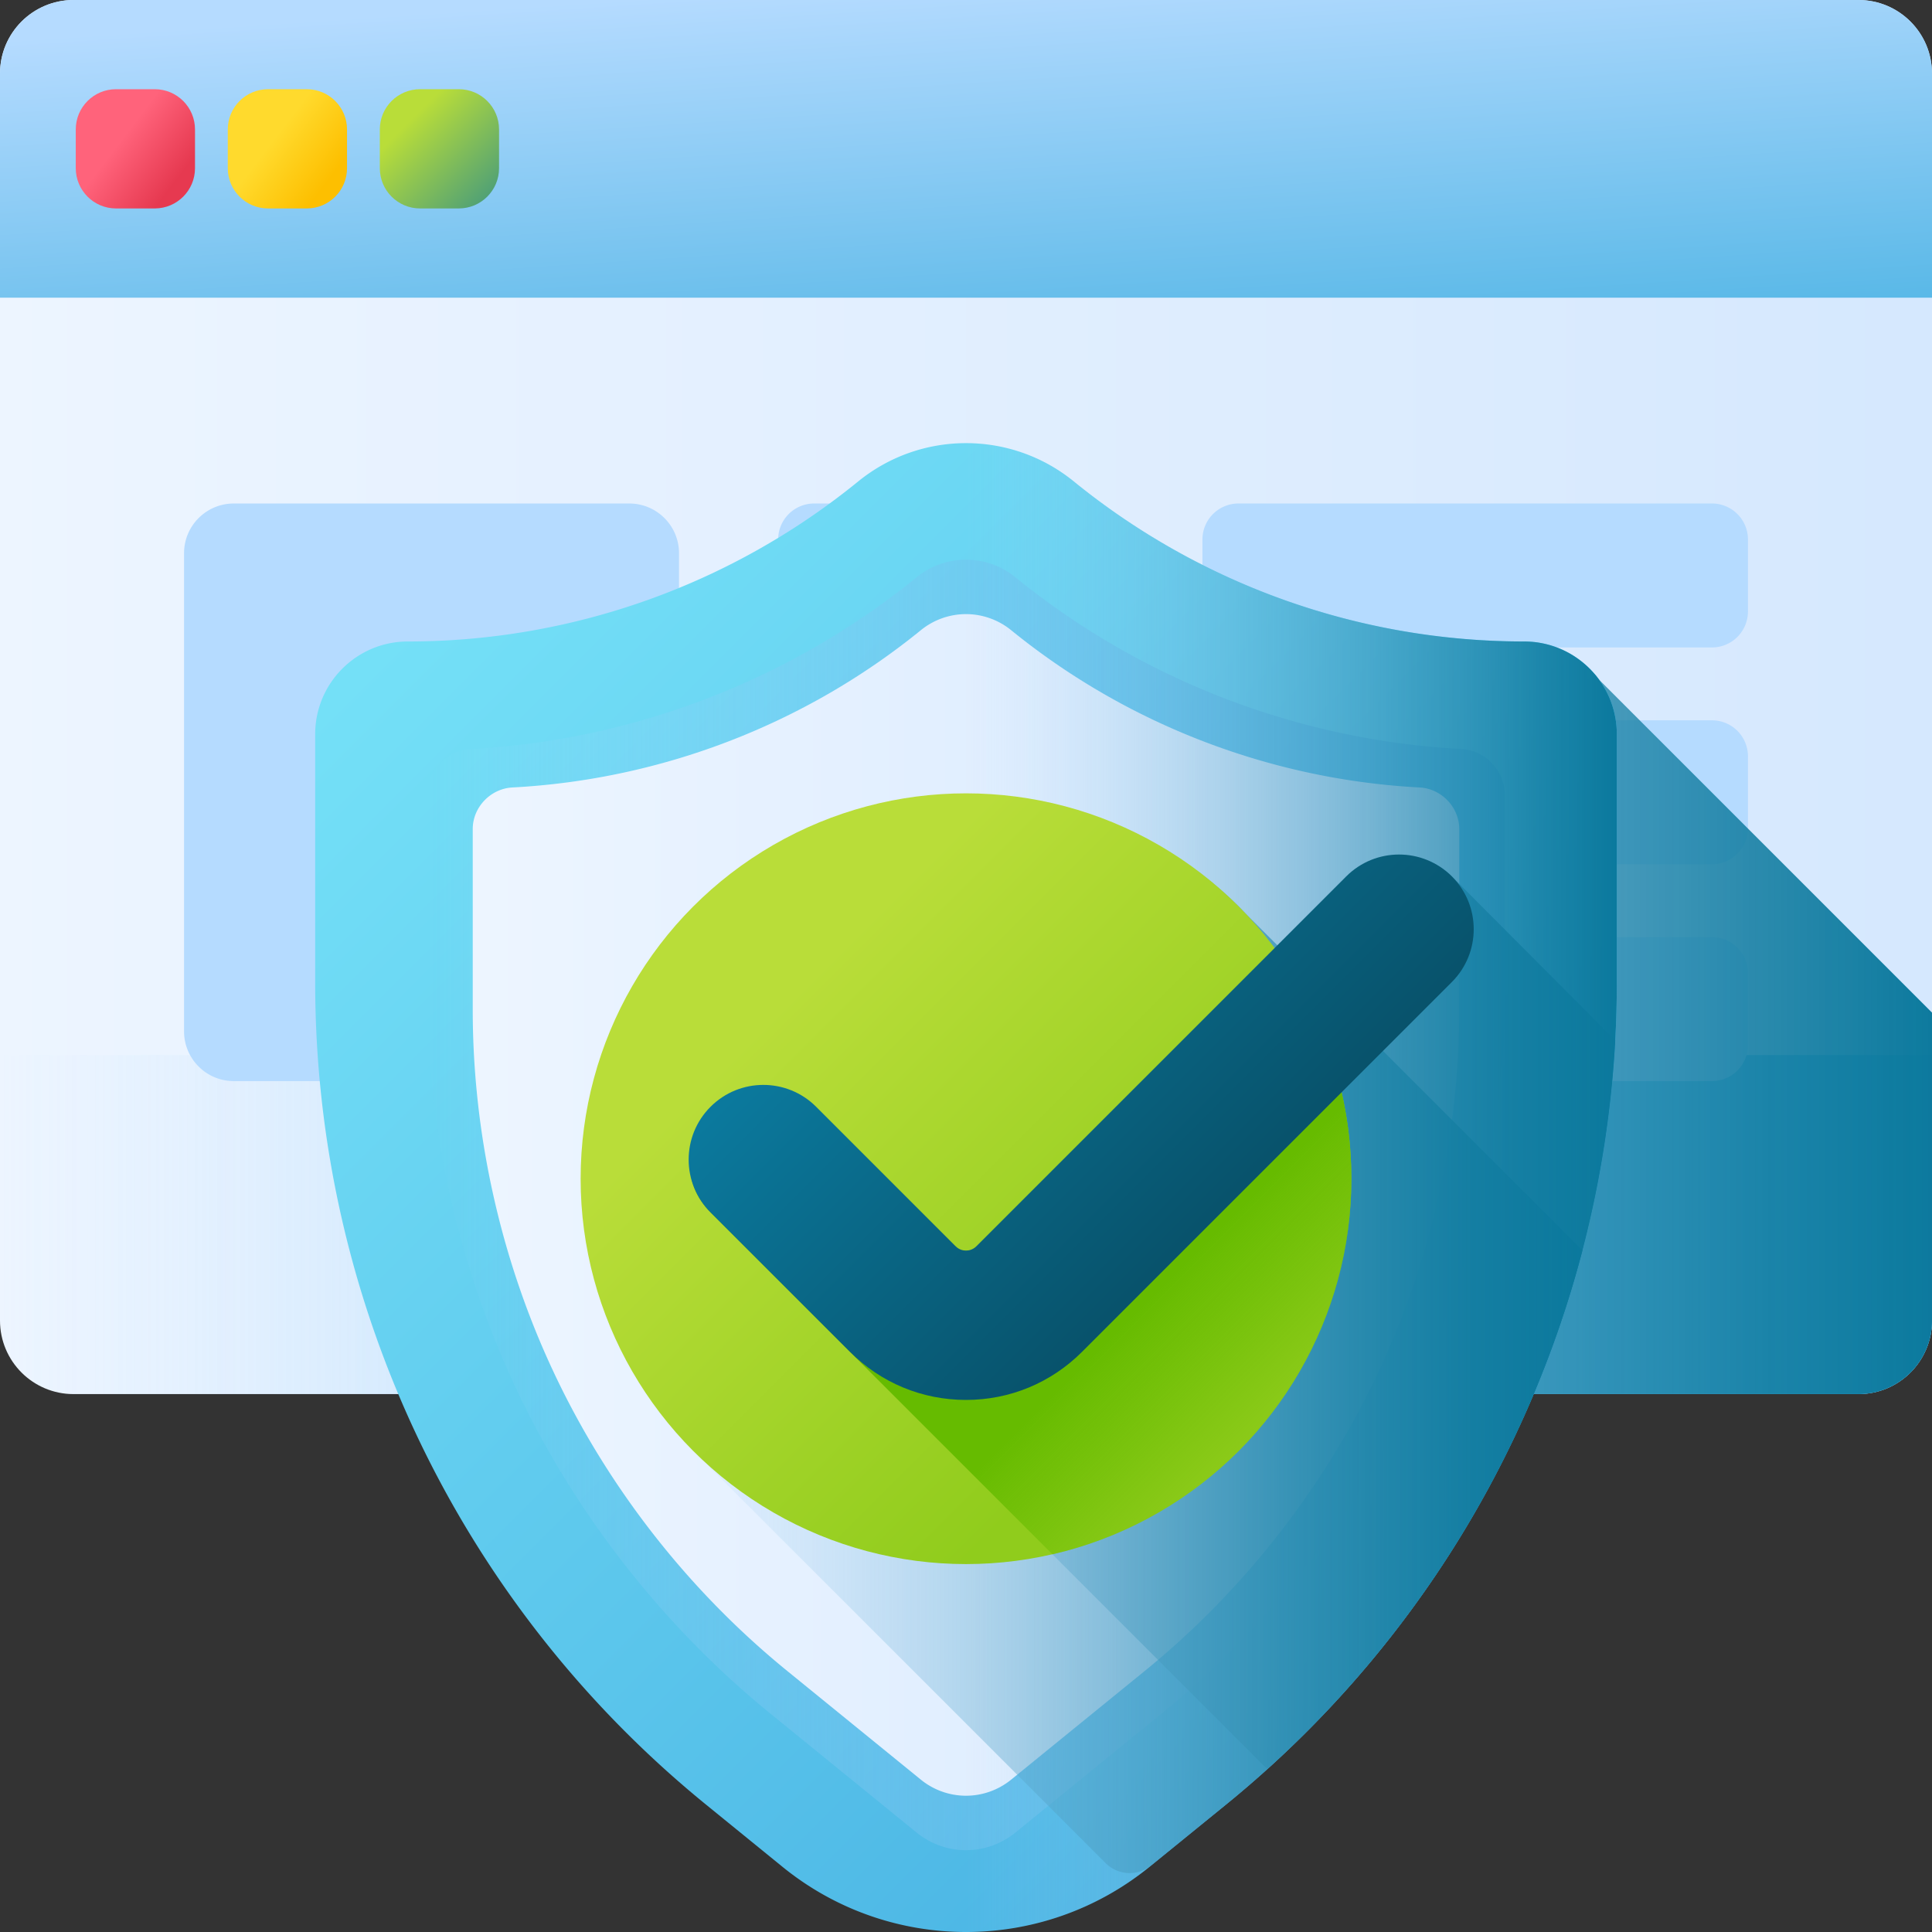
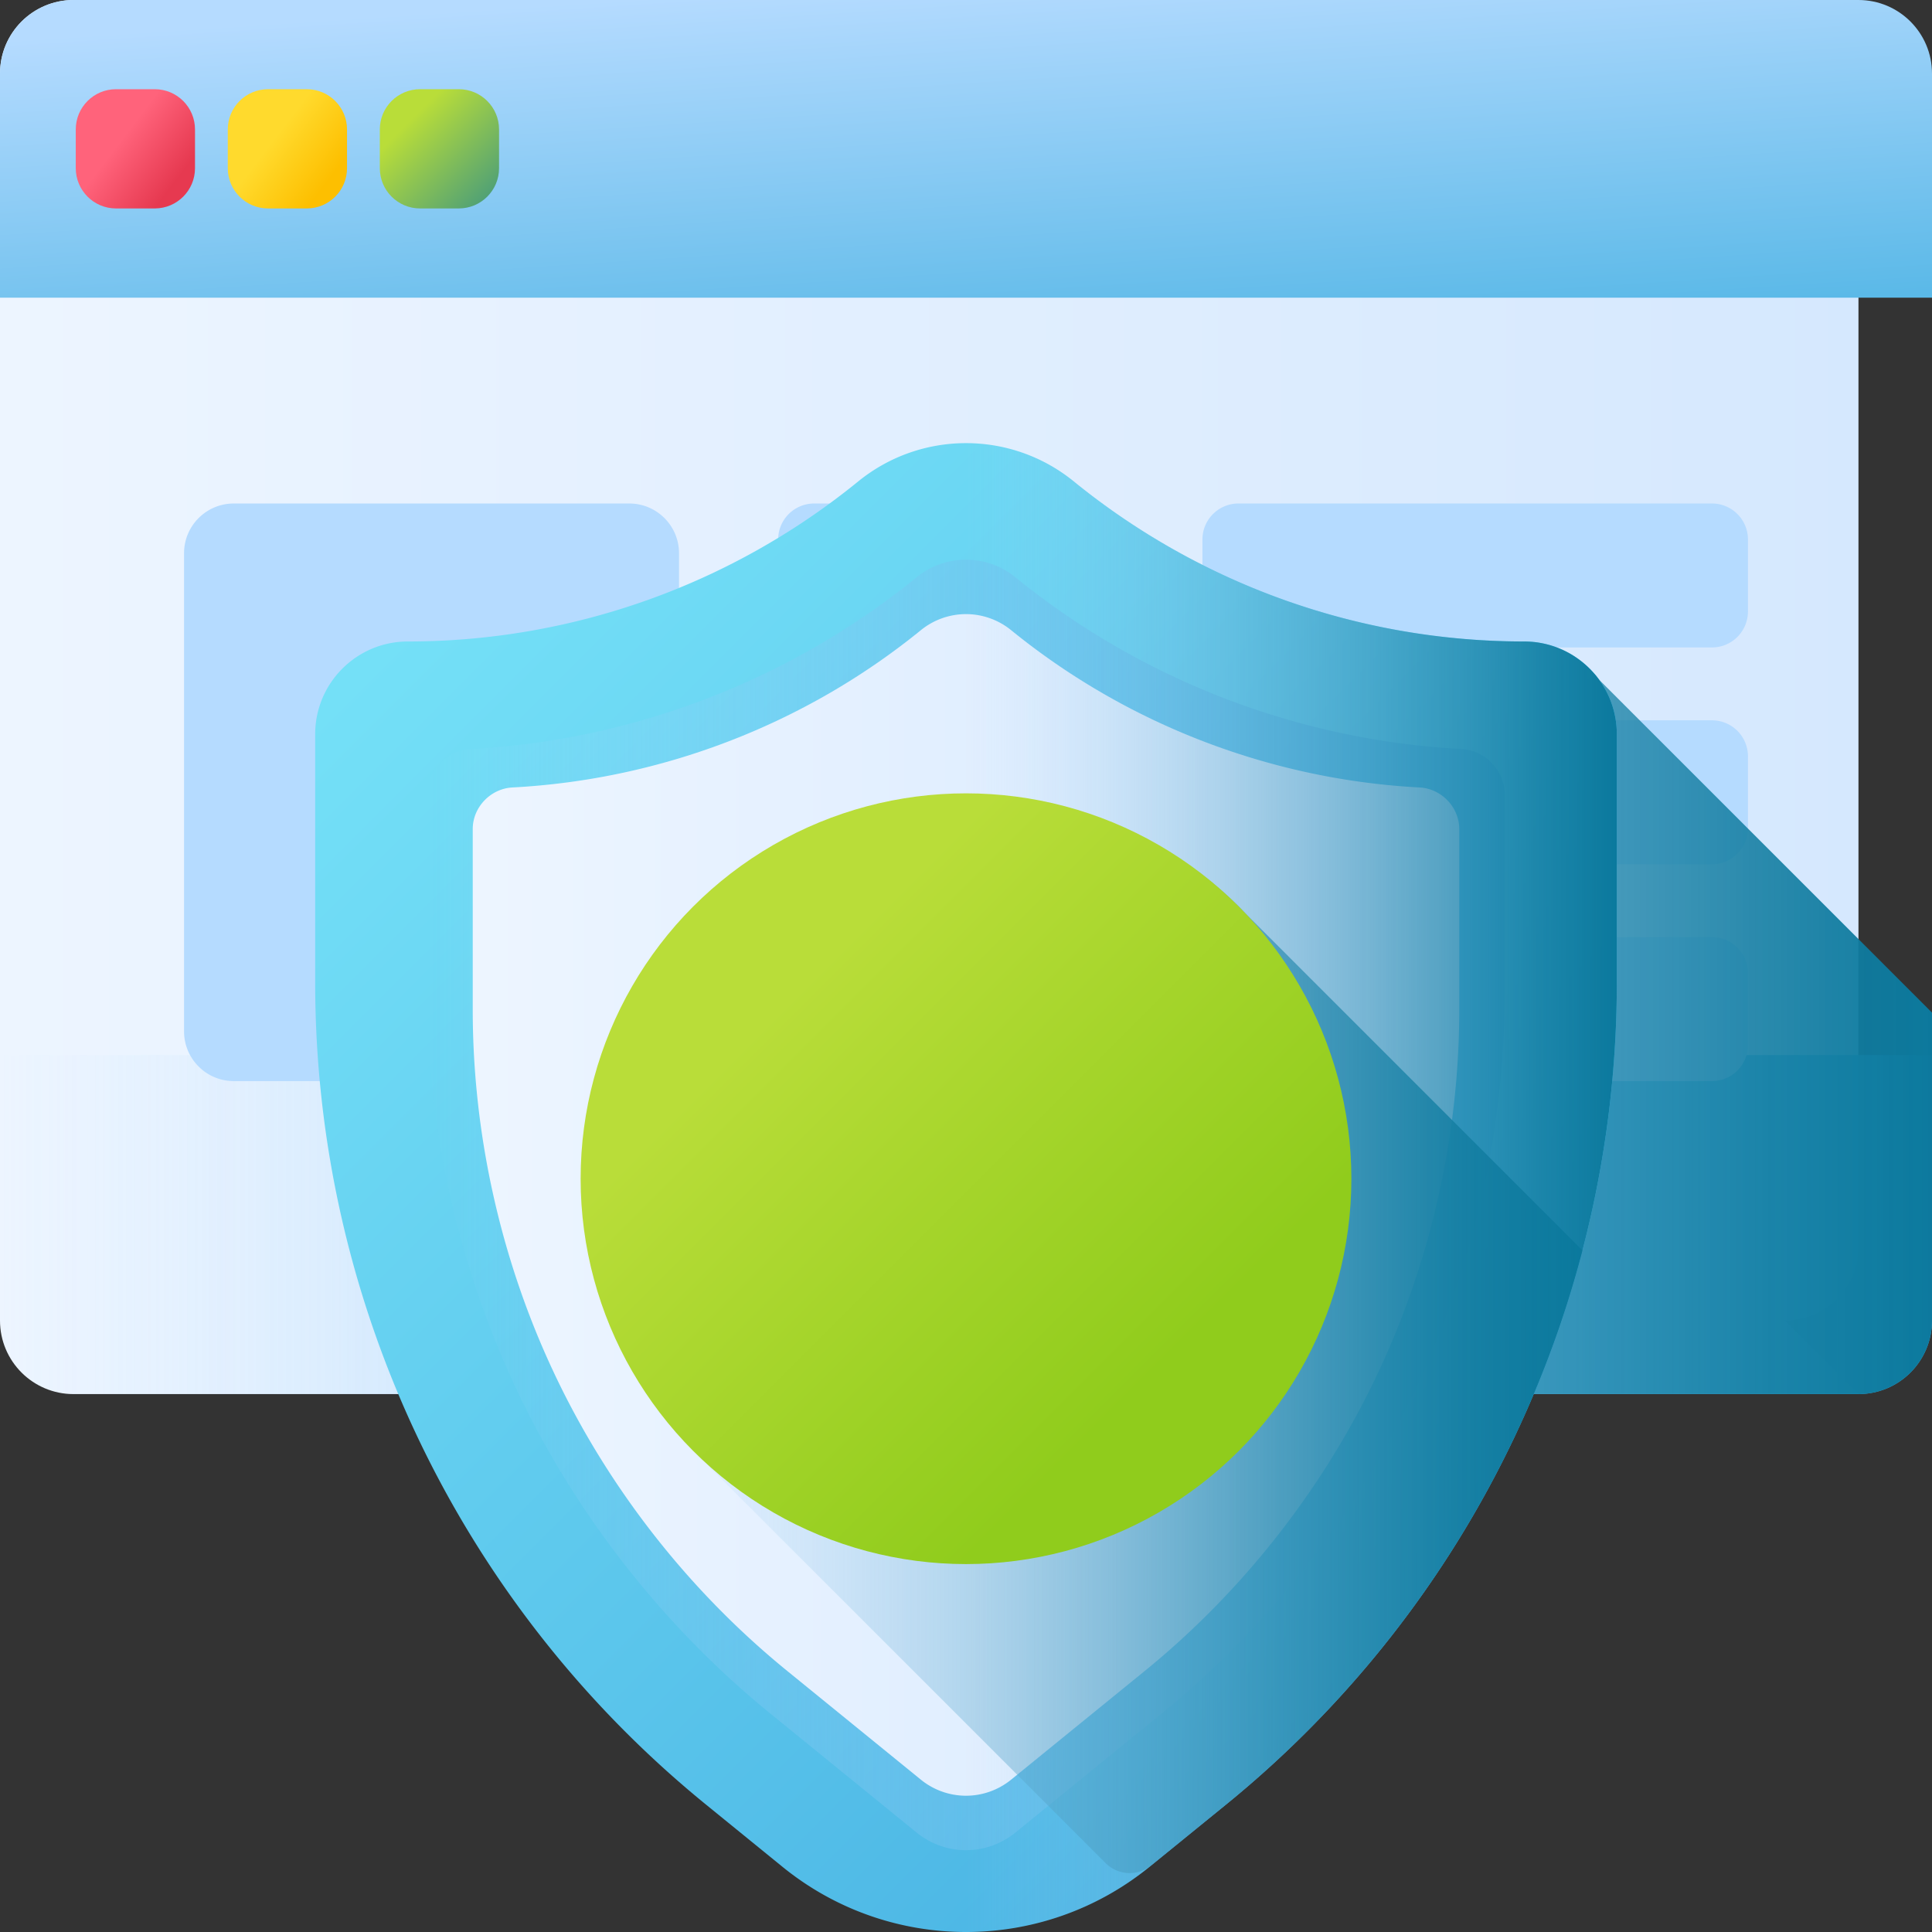
<svg xmlns="http://www.w3.org/2000/svg" xmlns:xlink="http://www.w3.org/1999/xlink" width="512" height="512" x="0" y="0" viewBox="0 0 510 510" style="enable-background:new 0 0 512 512" xml:space="preserve" class="">
  <rect x="0" y="0" width="510" height="510" fill="#333333" stroke="none" />
  <g>
    <linearGradient id="a">
      <stop offset="0" stop-color="#edf5ff" />
      <stop offset="1" stop-color="#d5e8fe" />
    </linearGradient>
    <linearGradient xlink:href="#a" id="d" x1="117.907" x2="404.713" y1="46.91" y2="333.716" gradientUnits="userSpaceOnUse" />
    <linearGradient id="e" x1="251.442" x2="259.282" y1="-5.718" y2="114.127" gradientUnits="userSpaceOnUse">
      <stop offset="0" stop-color="#b5dbff" />
      <stop offset="1" stop-color="#48b2e3" />
    </linearGradient>
    <linearGradient id="f" x1="32.241" x2="46.622" y1="36.623" y2="47.579" gradientUnits="userSpaceOnUse">
      <stop offset="0" stop-color="#ff637b" />
      <stop offset="1" stop-color="#e63950" />
    </linearGradient>
    <linearGradient id="g" x1="72.372" x2="86.753" y1="36.623" y2="47.579" gradientUnits="userSpaceOnUse">
      <stop offset="0" stop-color="#ffda2d" />
      <stop offset="1" stop-color="#fdbf00" />
    </linearGradient>
    <linearGradient id="h" x1="108.358" x2="142.441" y1="31.645" y2="65.728" gradientUnits="userSpaceOnUse">
      <stop offset="0" stop-color="#b9dd39" />
      <stop offset="1" stop-color="#0b799d" />
    </linearGradient>
    <linearGradient id="b">
      <stop offset="0" stop-color="#b5dbff" stop-opacity="0" />
      <stop offset=".243" stop-color="#93cef6" stop-opacity=".243" />
      <stop offset=".576" stop-color="#6abfec" stop-opacity=".576" />
      <stop offset=".84" stop-color="#51b5e5" stop-opacity=".84" />
      <stop offset="1" stop-color="#48b2e3" />
    </linearGradient>
    <linearGradient xlink:href="#b" id="i" x1="255" x2="255" y1="321.18" y2="420.175" gradientUnits="userSpaceOnUse" />
    <linearGradient id="c">
      <stop offset="0" stop-color="#b5dbff" stop-opacity="0" />
      <stop offset=".173" stop-color="#8fc5e9" stop-opacity=".173" />
      <stop offset=".454" stop-color="#56a4c8" stop-opacity=".454" />
      <stop offset=".696" stop-color="#2d8db1" stop-opacity=".696" />
      <stop offset=".885" stop-color="#147ea2" stop-opacity=".885" />
      <stop offset="1" stop-color="#0b799d" />
    </linearGradient>
    <linearGradient xlink:href="#c" id="j" x1="466.947" x2="334.915" y1="370.271" y2="306.497" gradientUnits="userSpaceOnUse" />
    <linearGradient id="k" x1="111.059" x2="407.341" y1="135.532" y2="431.814" gradientUnits="userSpaceOnUse">
      <stop offset="0" stop-color="#76e2f8" />
      <stop offset="1" stop-color="#48b2e3" />
    </linearGradient>
    <linearGradient xlink:href="#b" id="l" x1="448.329" x2="186.181" y1="477.518" y2="215.37" gradientUnits="userSpaceOnUse" />
    <linearGradient xlink:href="#a" id="m" x1="204.315" x2="319.471" y1="236.363" y2="351.519" gradientUnits="userSpaceOnUse" />
    <linearGradient xlink:href="#c" id="n" x1="290.706" x2="54.128" y1="320.109" y2="206.552" gradientUnits="userSpaceOnUse" />
    <linearGradient xlink:href="#c" id="o" x1="381.208" x2="300.245" y1="366.032" y2="304.522" gradientUnits="userSpaceOnUse" />
    <linearGradient xlink:href="#c" id="p" x1="367.579" x2="232.642" y1="423.73" y2="288.793" gradientUnits="userSpaceOnUse" />
    <linearGradient id="q" x1="207.684" x2="305.737" y1="263.835" y2="361.888" gradientUnits="userSpaceOnUse">
      <stop offset="0" stop-color="#b9dd39" />
      <stop offset="1" stop-color="#90cc1c" />
    </linearGradient>
    <linearGradient id="r" x1="347.465" x2="311.004" y1="370.706" y2="334.244" gradientUnits="userSpaceOnUse">
      <stop offset="0" stop-color="#6b0" stop-opacity="0" />
      <stop offset="1" stop-color="#6b0" />
    </linearGradient>
    <linearGradient id="s" x1="246.047" x2="347.603" y1="236.334" y2="337.89" gradientUnits="userSpaceOnUse">
      <stop offset="0" stop-color="#0b799d" />
      <stop offset="1" stop-color="#07485e" />
    </linearGradient>
-     <path fill="url(#a)" d="M490.588 368.006H19.412C8.691 368.006 0 359.315 0 348.594V19.412C0 8.691 8.691 0 19.412 0h471.176C501.309 0 510 8.691 510 19.412v329.182c0 10.721-8.691 19.412-19.412 19.412z" opacity="1" data-original="url(#a)" />
+     <path fill="url(#a)" d="M490.588 368.006H19.412C8.691 368.006 0 359.315 0 348.594V19.412C0 8.691 8.691 0 19.412 0h471.176v329.182c0 10.721-8.691 19.412-19.412 19.412z" opacity="1" data-original="url(#a)" />
    <path fill="url(#e)" d="M510 78.574H0V19.412C0 8.691 8.691 0 19.412 0h471.176C501.309 0 510 8.691 510 19.412z" opacity="1" data-original="url(#e)" />
    <path fill="url(#f)" d="M40.853 55.025H30.624c-5.867 0-10.623-4.756-10.623-10.623v-10.23c0-5.867 4.756-10.623 10.623-10.623h10.229c5.867 0 10.623 4.756 10.623 10.623v10.229c0 5.868-4.756 10.624-10.623 10.624z" opacity="1" data-original="url(#f)" />
    <path fill="url(#g)" d="M80.984 55.025h-10.23c-5.867 0-10.623-4.756-10.623-10.623v-10.23c0-5.867 4.756-10.623 10.623-10.623h10.229c5.867 0 10.623 4.756 10.623 10.623v10.229c.001 5.868-4.755 10.624-10.622 10.624z" opacity="1" data-original="url(#g)" />
    <path fill="url(#h)" d="M121.115 55.025h-10.229c-5.867 0-10.623-4.756-10.623-10.623v-10.23c0-5.867 4.756-10.623 10.623-10.623h10.229c5.867 0 10.623 4.756 10.623 10.623v10.229c0 5.868-4.756 10.624-10.623 10.624z" opacity="1" data-original="url(#h)" />
    <path fill="url(#b)" d="M0 278.495v70.099c0 10.721 8.691 19.412 19.412 19.412h471.176c10.721 0 19.412-8.691 19.412-19.412v-70.099z" opacity="1" data-original="url(#b)" />
    <g fill="#b5dbff">
      <path d="M166.113 285.38H61.716c-7.252 0-13.131-5.879-13.131-13.131V146.043c0-7.252 5.879-13.131 13.131-13.131h104.397c7.252 0 13.131 5.879 13.131 13.131v126.206c.001 7.252-5.878 13.131-13.131 13.131zM286.513 170.911h-71.598a9.5 9.5 0 0 1-9.5-9.5v-19a9.5 9.5 0 0 1 9.5-9.5h71.598a9.5 9.5 0 0 1 9.5 9.5v19a9.5 9.5 0 0 1-9.5 9.5zM451.915 170.911h-125a9.5 9.5 0 0 1-9.5-9.5v-19a9.5 9.5 0 0 1 9.5-9.5h125a9.5 9.5 0 0 1 9.5 9.5v19a9.5 9.5 0 0 1-9.5 9.5zM380.317 228.146h71.598a9.5 9.5 0 0 0 9.5-9.5v-19a9.5 9.5 0 0 0-9.5-9.5h-71.598a9.5 9.5 0 0 0-9.5 9.5v19a9.5 9.5 0 0 0 9.5 9.5zM214.915 228.146h125a9.5 9.5 0 0 0 9.5-9.5v-19a9.5 9.5 0 0 0-9.5-9.5h-125a9.5 9.5 0 0 0-9.5 9.5v19a9.5 9.5 0 0 0 9.5 9.5zM286.513 285.38h-71.598a9.5 9.5 0 0 1-9.5-9.5v-19a9.5 9.5 0 0 1 9.5-9.5h71.598a9.5 9.5 0 0 1 9.5 9.5v19a9.5 9.5 0 0 1-9.5 9.5zM451.915 285.38h-125a9.5 9.5 0 0 1-9.5-9.5v-19a9.5 9.5 0 0 1 9.5-9.5h125a9.5 9.5 0 0 1 9.5 9.5v19a9.5 9.5 0 0 1-9.5 9.5z" fill="#b5dbff" opacity="1" data-original="#b5dbff" />
    </g>
    <path fill="url(#c)" d="M510 348.594v-81.292l-87.887-87.887c-4.451-6.108-11.656-8.078-19.794-8.078a188.328 188.328 0 0 1-118.85-42.239c-16.582-13.491-40.356-13.491-56.938 0a188.328 188.328 0 0 1-118.85 42.239c-13.519 0-22.477 8.958-22.477 22.477v65.605c0 37.764 7.638 74.623 21.952 108.587h383.432c10.721 0 19.412-8.691 19.412-19.412z" opacity="1" data-original="url(#c)" />
    <path fill="url(#k)" d="M402.319 169.335a188.328 188.328 0 0 1-118.85-42.239c-16.582-13.49-40.356-13.491-56.938 0a188.328 188.328 0 0 1-118.85 42.239c-13.519 0-24.479 10.959-24.479 24.479v65.605a279.699 279.699 0 0 0 103.183 216.964l20.15 16.393c28.229 22.966 68.701 22.966 96.93 0l20.15-16.393c65.285-53.114 103.183-132.805 103.183-216.967v-65.608c-.001-13.52-10.96-24.473-24.479-24.473z" opacity="1" data-original="url(#k)" />
    <path fill="url(#b)" d="M255 488.402c-4.72 0-9.335-1.64-12.997-4.619l-38.539-31.354c-28.149-22.902-51.266-52.329-66.851-85.1s-23.823-69.274-23.823-105.563v-52.063c0-6.298 5.149-11.654 11.439-11.987 42.891-2.268 84.356-18.173 117.774-45.361 3.662-2.979 8.277-4.619 12.997-4.619s9.335 1.64 12.996 4.619c33.419 27.189 74.885 43.094 117.777 45.361 6.288.333 11.437 5.687 11.437 11.985v52.061c0 36.289-8.238 72.792-23.823 105.565-15.585 32.772-38.702 62.2-66.851 85.102l-38.539 31.354A20.654 20.654 0 0 1 255 488.402z" opacity="1" data-original="url(#b)" />
    <path fill="url(#a)" d="M255 474.028a18.913 18.913 0 0 1-11.9-4.229l-35.287-28.708c-25.774-20.969-46.94-47.913-61.21-77.919s-21.813-63.429-21.813-96.655v-47.669c0-5.767 4.715-10.67 10.474-10.975 39.272-2.077 77.238-16.639 107.836-41.533a18.91 18.91 0 0 1 11.9-4.23c4.322 0 8.548 1.502 11.9 4.229 30.599 24.894 68.566 39.457 107.838 41.534 5.758.304 10.472 5.207 10.472 10.973v47.668c0 33.227-7.543 66.65-21.813 96.656-14.27 30.007-35.436 56.951-61.21 77.92L266.9 469.799a18.911 18.911 0 0 1-11.9 4.229z" opacity="1" data-original="url(#a)" />
    <path fill="url(#c)" d="M426.797 193.808c0-13.519-10.96-24.473-24.479-24.473a188.328 188.328 0 0 1-118.85-42.239 45.03 45.03 0 0 0-28.469-10.118V510c17.175 0 34.351-5.742 48.465-17.225l20.15-16.393c65.285-53.114 103.183-132.805 103.183-216.967v-65.607z" opacity="1" data-original="url(#c)" />
-     <path fill="url(#c)" d="M383.253 231.347c-7.699-7.698-20.182-6.121-27.881 1.578l-96.058 96.058c-.936.936-3.583 2.711-4.314 2.711s-1.799-.197-2.736-1.134l-36.821-36.821c-7.7-7.699-19.393-7.699-27.092 0s-8.488 18.604-.789 26.303l146.972 146.972a279.705 279.705 0 0 0 91.847-192.392z" opacity="1" data-original="url(#c)" />
    <path fill="url(#c)" d="M323.615 476.382a279.697 279.697 0 0 0 94.109-146.315l-88.842-88.842C310.34 221.641 284.098 211 255.001 211c-55.439 0-100.152 44.713-100.152 100.152 0 29.097 10.641 55.338 30.225 73.88l106.777 106.777a9 9 0 0 0 12.043.617z" opacity="1" data-original="url(#c)" />
    <circle cx="255" cy="311.151" r="101.729" fill="url(#q)" opacity="1" data-original="url(#q)" class="" />
-     <path fill="url(#r)" d="m337.149 251.148-77.835 77.835c-.936.936-3.583 2.711-4.314 2.711s-1.799-.197-2.736-1.134l-36.821-36.821c-7.7-7.699-19.393-7.699-27.092 0s-8.488 18.604-.789 26.303l90.264 90.264c45.192-10.361 78.903-50.821 78.903-99.156 0-22.44-7.272-43.18-19.58-60.002z" opacity="1" data-original="url(#r)" class="" />
-     <path fill="url(#s)" d="M255 369.546c-11.566 0-22.439-4.504-30.617-12.683l-36.821-36.82c-7.699-7.699-7.699-20.182 0-27.881s20.182-7.699 27.881 0l36.821 36.821c.937.937 2.005 1.134 2.736 1.134s1.799-.197 2.735-1.133l97.637-97.636c7.699-7.699 20.182-7.698 27.881 0 7.699 7.699 7.699 20.182 0 27.881l-97.636 97.636c-8.178 8.177-19.051 12.681-30.617 12.681z" opacity="1" data-original="url(#s)" />
  </g>
</svg>